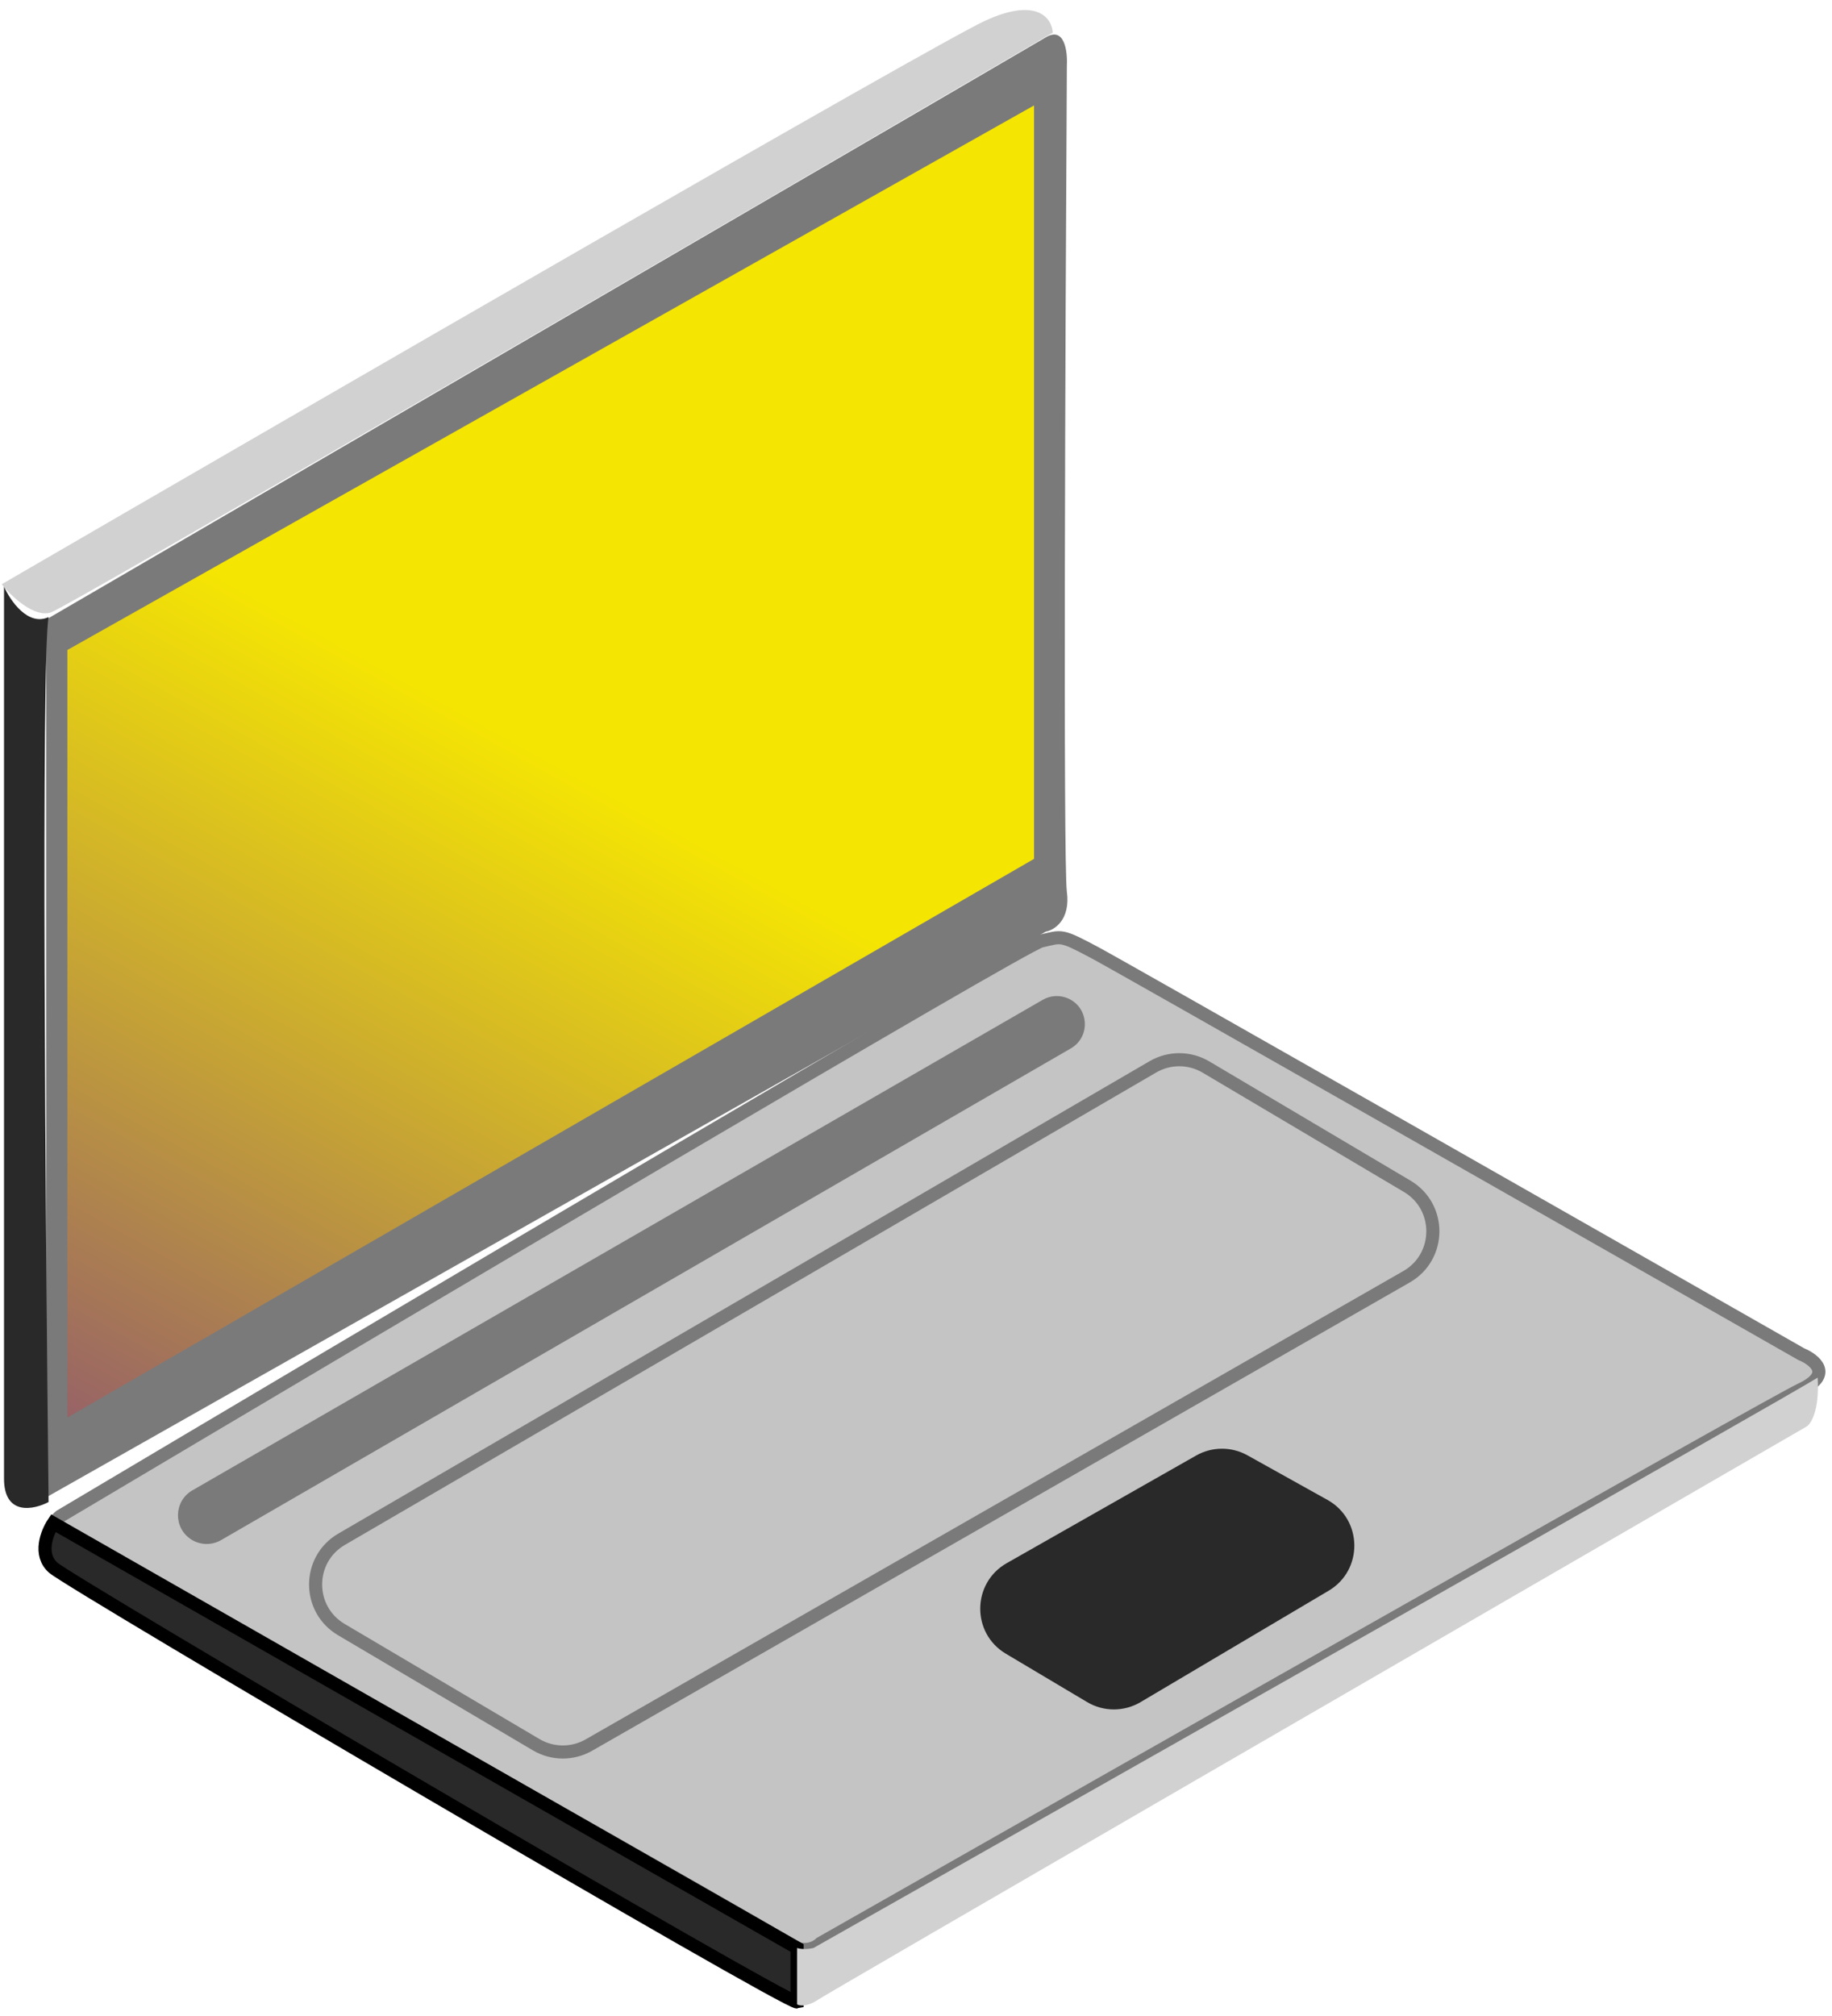
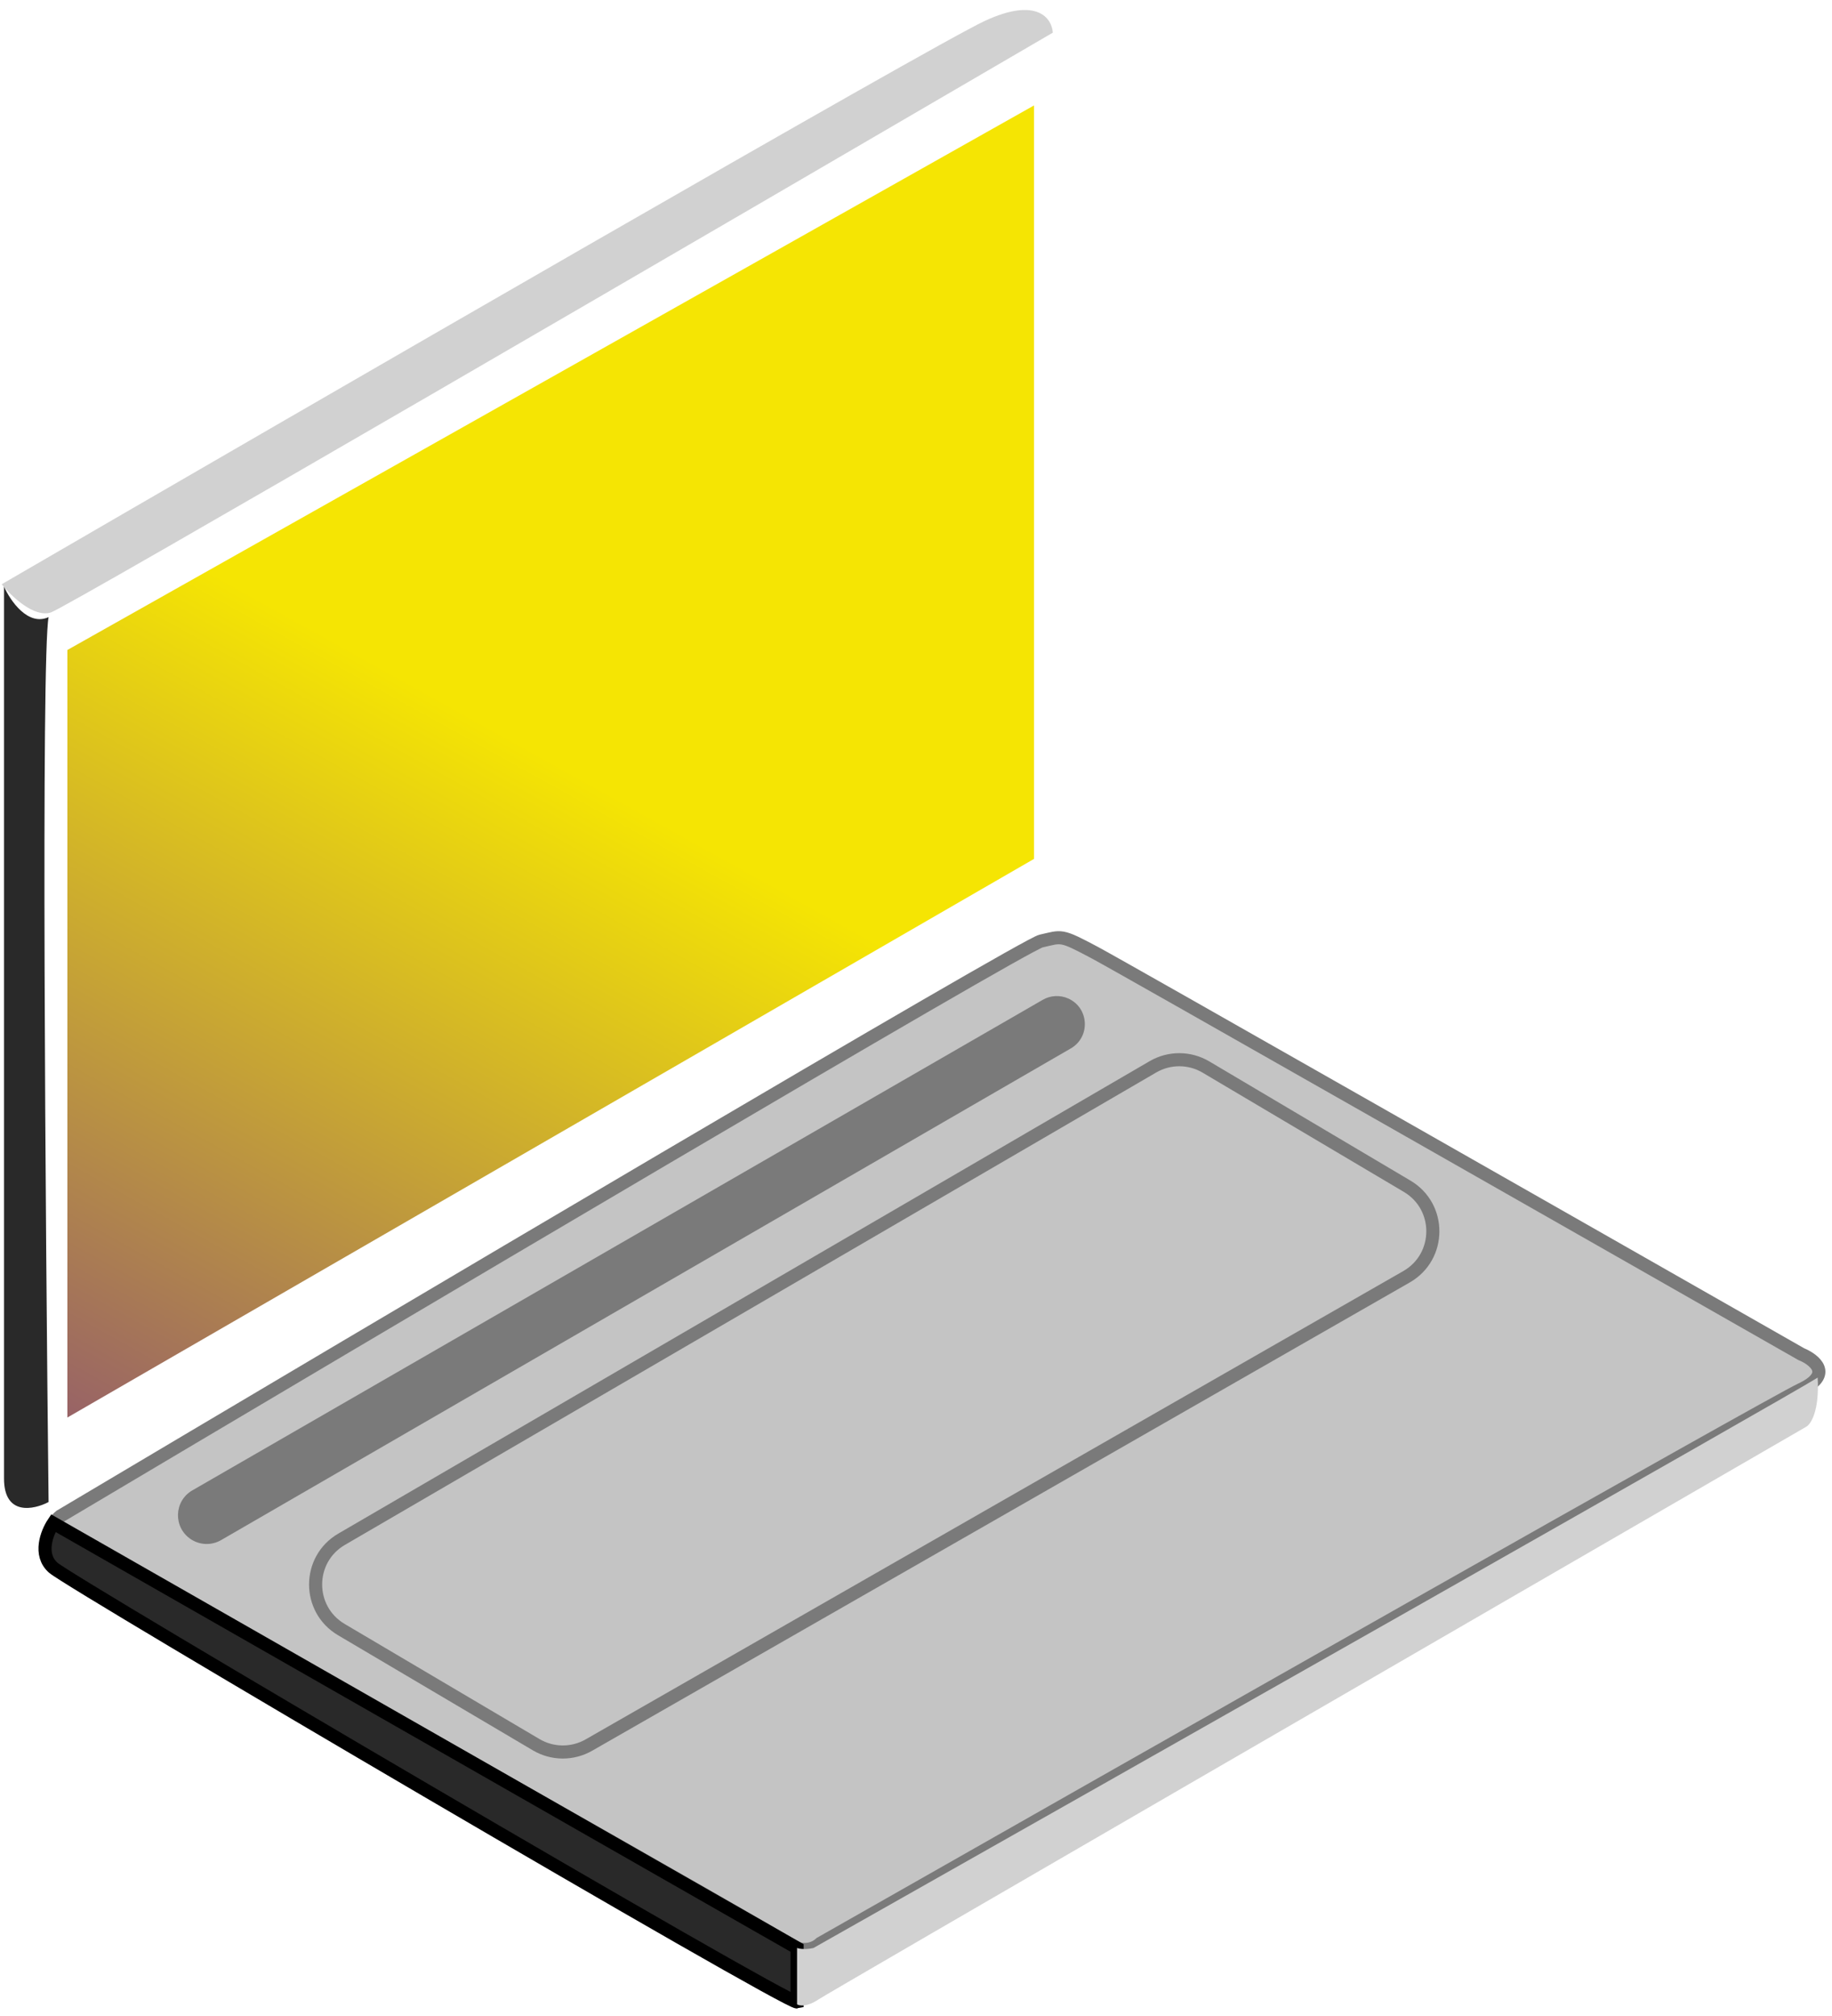
<svg xmlns="http://www.w3.org/2000/svg" width="140" height="154" viewBox="0 0 140 154" fill="none">
-   <path d="M3.534 114.379V47.321C28.397 32.857 78.481 3.715 79.916 2.854C81.35 1.994 81.589 3.93 81.529 5.006C81.41 25.147 81.243 65.968 81.529 68.12C81.816 70.271 80.573 71.048 79.916 71.168L3.534 114.379Z" fill="#7A7A7A" />
  <path d="M5.148 108.283V49.652L79.02 8.054V65.609L5.148 108.283Z" fill="url(#paint0_linear)" />
  <path d="M75.254 1.599C79.271 -0.265 80.394 1.42 80.454 2.496C55.472 17.079 5.184 46.352 3.893 46.783C2.602 47.213 0.845 45.528 0.128 44.631C23.497 31.064 71.238 3.464 75.254 1.599Z" fill="#D1D1D1" />
  <path d="M3.713 47.142C2.135 47.859 0.785 45.886 0.307 44.811V112.945C0.307 115.813 2.578 115.335 3.713 114.738C3.474 93.461 3.14 50.154 3.713 47.142Z" fill="#292929" />
  <path d="M83.681 72.781C80.992 71.347 81.171 71.526 79.557 71.885C78.266 72.172 29.054 101.29 4.61 115.813C3.893 116.387 4.311 116.77 4.61 116.889C22.659 127.049 59.045 147.585 60.193 148.446C61.34 149.306 62.344 148.804 62.703 148.446C86.669 134.819 135.212 107.279 137.65 106.131C140.089 104.984 138.666 103.86 137.65 103.442C120.557 93.7 85.833 73.929 83.681 72.781Z" fill="#C4C4C4" stroke="#7A7A7A" />
  <path d="M81.832 80.087L16.894 117.648C16.178 118.062 15.29 118.039 14.597 117.587C13.226 116.693 13.281 114.666 14.699 113.848L79.688 76.374C80.282 76.032 81.003 75.994 81.63 76.272C83.23 76.984 83.349 79.21 81.832 80.087Z" fill="#7A7A7A" />
  <path d="M4.073 119.758C2.926 118.754 3.595 117.068 4.073 116.351L60.911 148.804V152.928C60.193 153.107 5.507 121.013 4.073 119.758Z" fill="#292929" stroke="black" />
  <path d="M60.91 153.107V148.804C61.34 148.948 61.926 148.864 62.165 148.804C86.909 134.819 136.897 106.525 138.905 105.234C139.049 107.816 138.368 108.82 138.009 109C113.206 123.344 63.385 152.175 62.524 152.749C61.663 153.323 61.09 153.227 60.91 153.107Z" fill="#D1D1D1" />
-   <path d="M91.407 111.187L76.934 119.408C74.266 120.923 74.227 124.755 76.864 126.324L83.076 130.019C84.333 130.768 85.899 130.769 87.159 130.024L101.535 121.513C104.192 119.94 104.141 116.078 101.444 114.576L95.329 111.17C94.109 110.491 92.622 110.497 91.407 111.187Z" fill="#292929" />
  <path d="M40.978 133.278L26.085 124.482C23.454 122.929 23.466 119.118 26.106 117.581L88.107 81.493C89.36 80.764 90.91 80.77 92.158 81.509L107.536 90.618C110.174 92.18 110.146 96.007 107.485 97.531L45 133.305C43.752 134.019 42.216 134.009 40.978 133.278Z" stroke="#7A7A7A" />
  <defs>
    <linearGradient id="paint0_linear" x1="42" y1="58" x2="-8" y2="148" gradientUnits="userSpaceOnUse">
      <stop stop-color="#F5E503" />
      <stop offset="1" stop-color="#5A0CA8" />
    </linearGradient>
  </defs>
</svg>